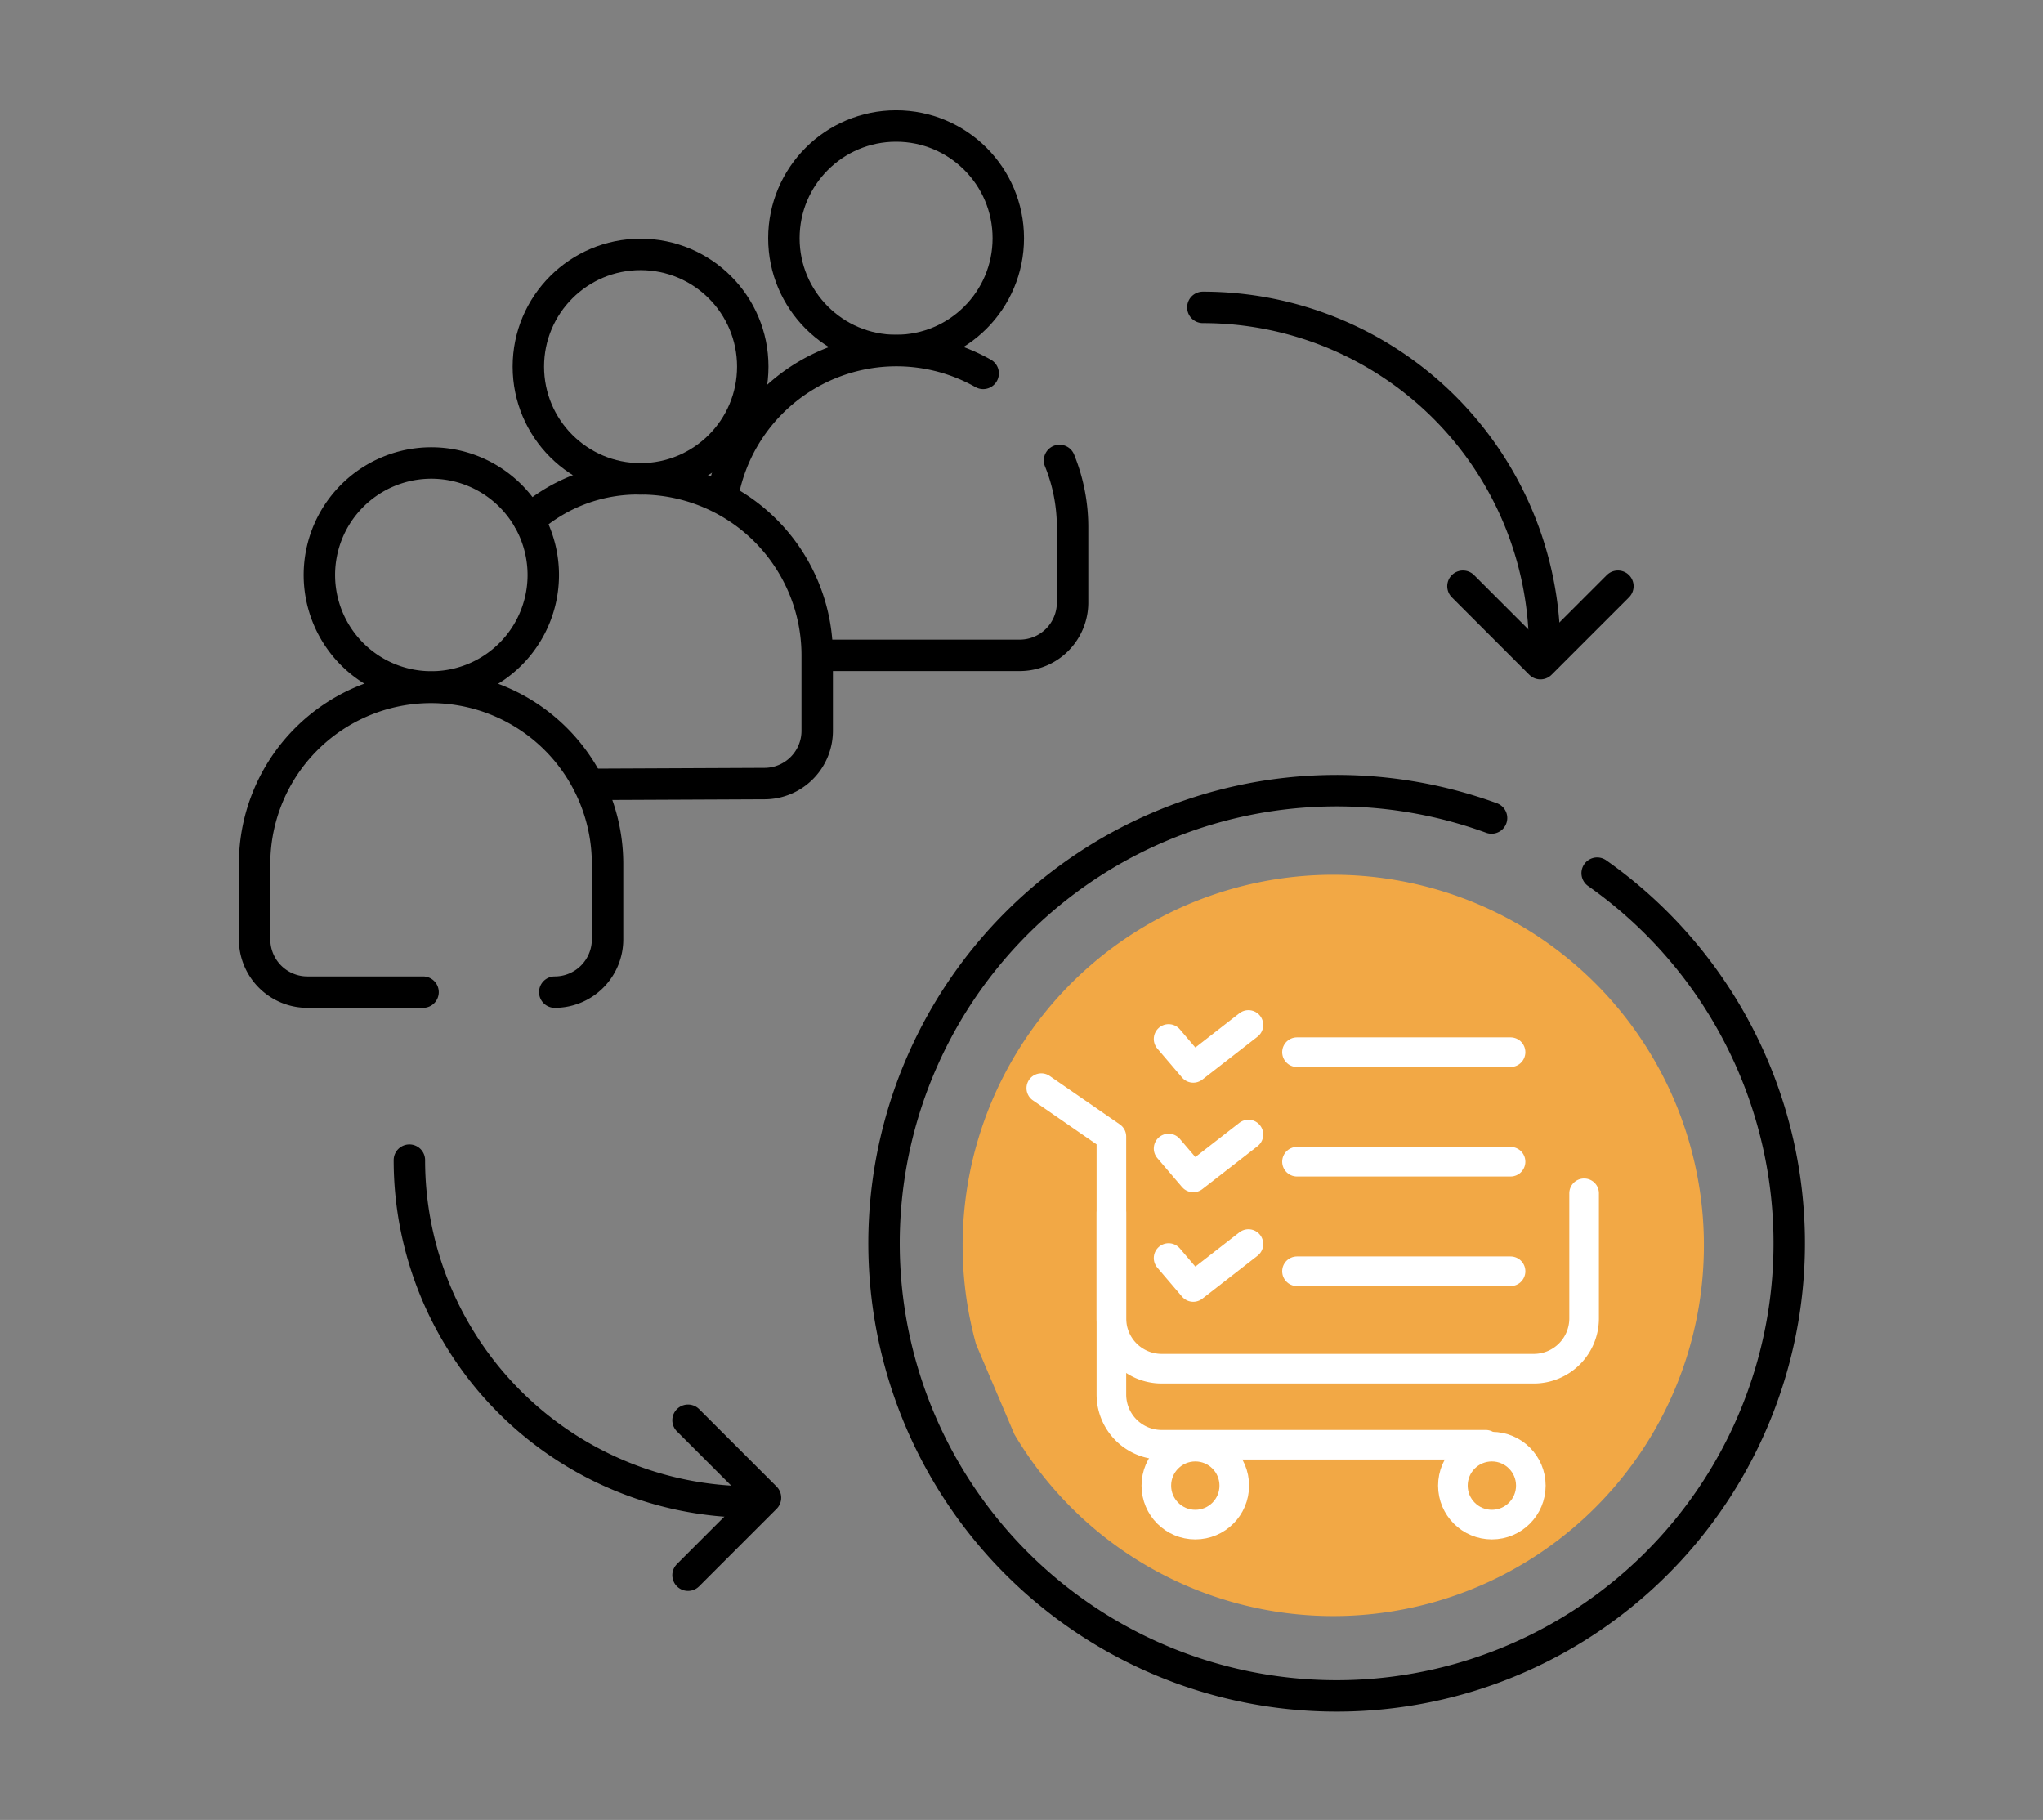
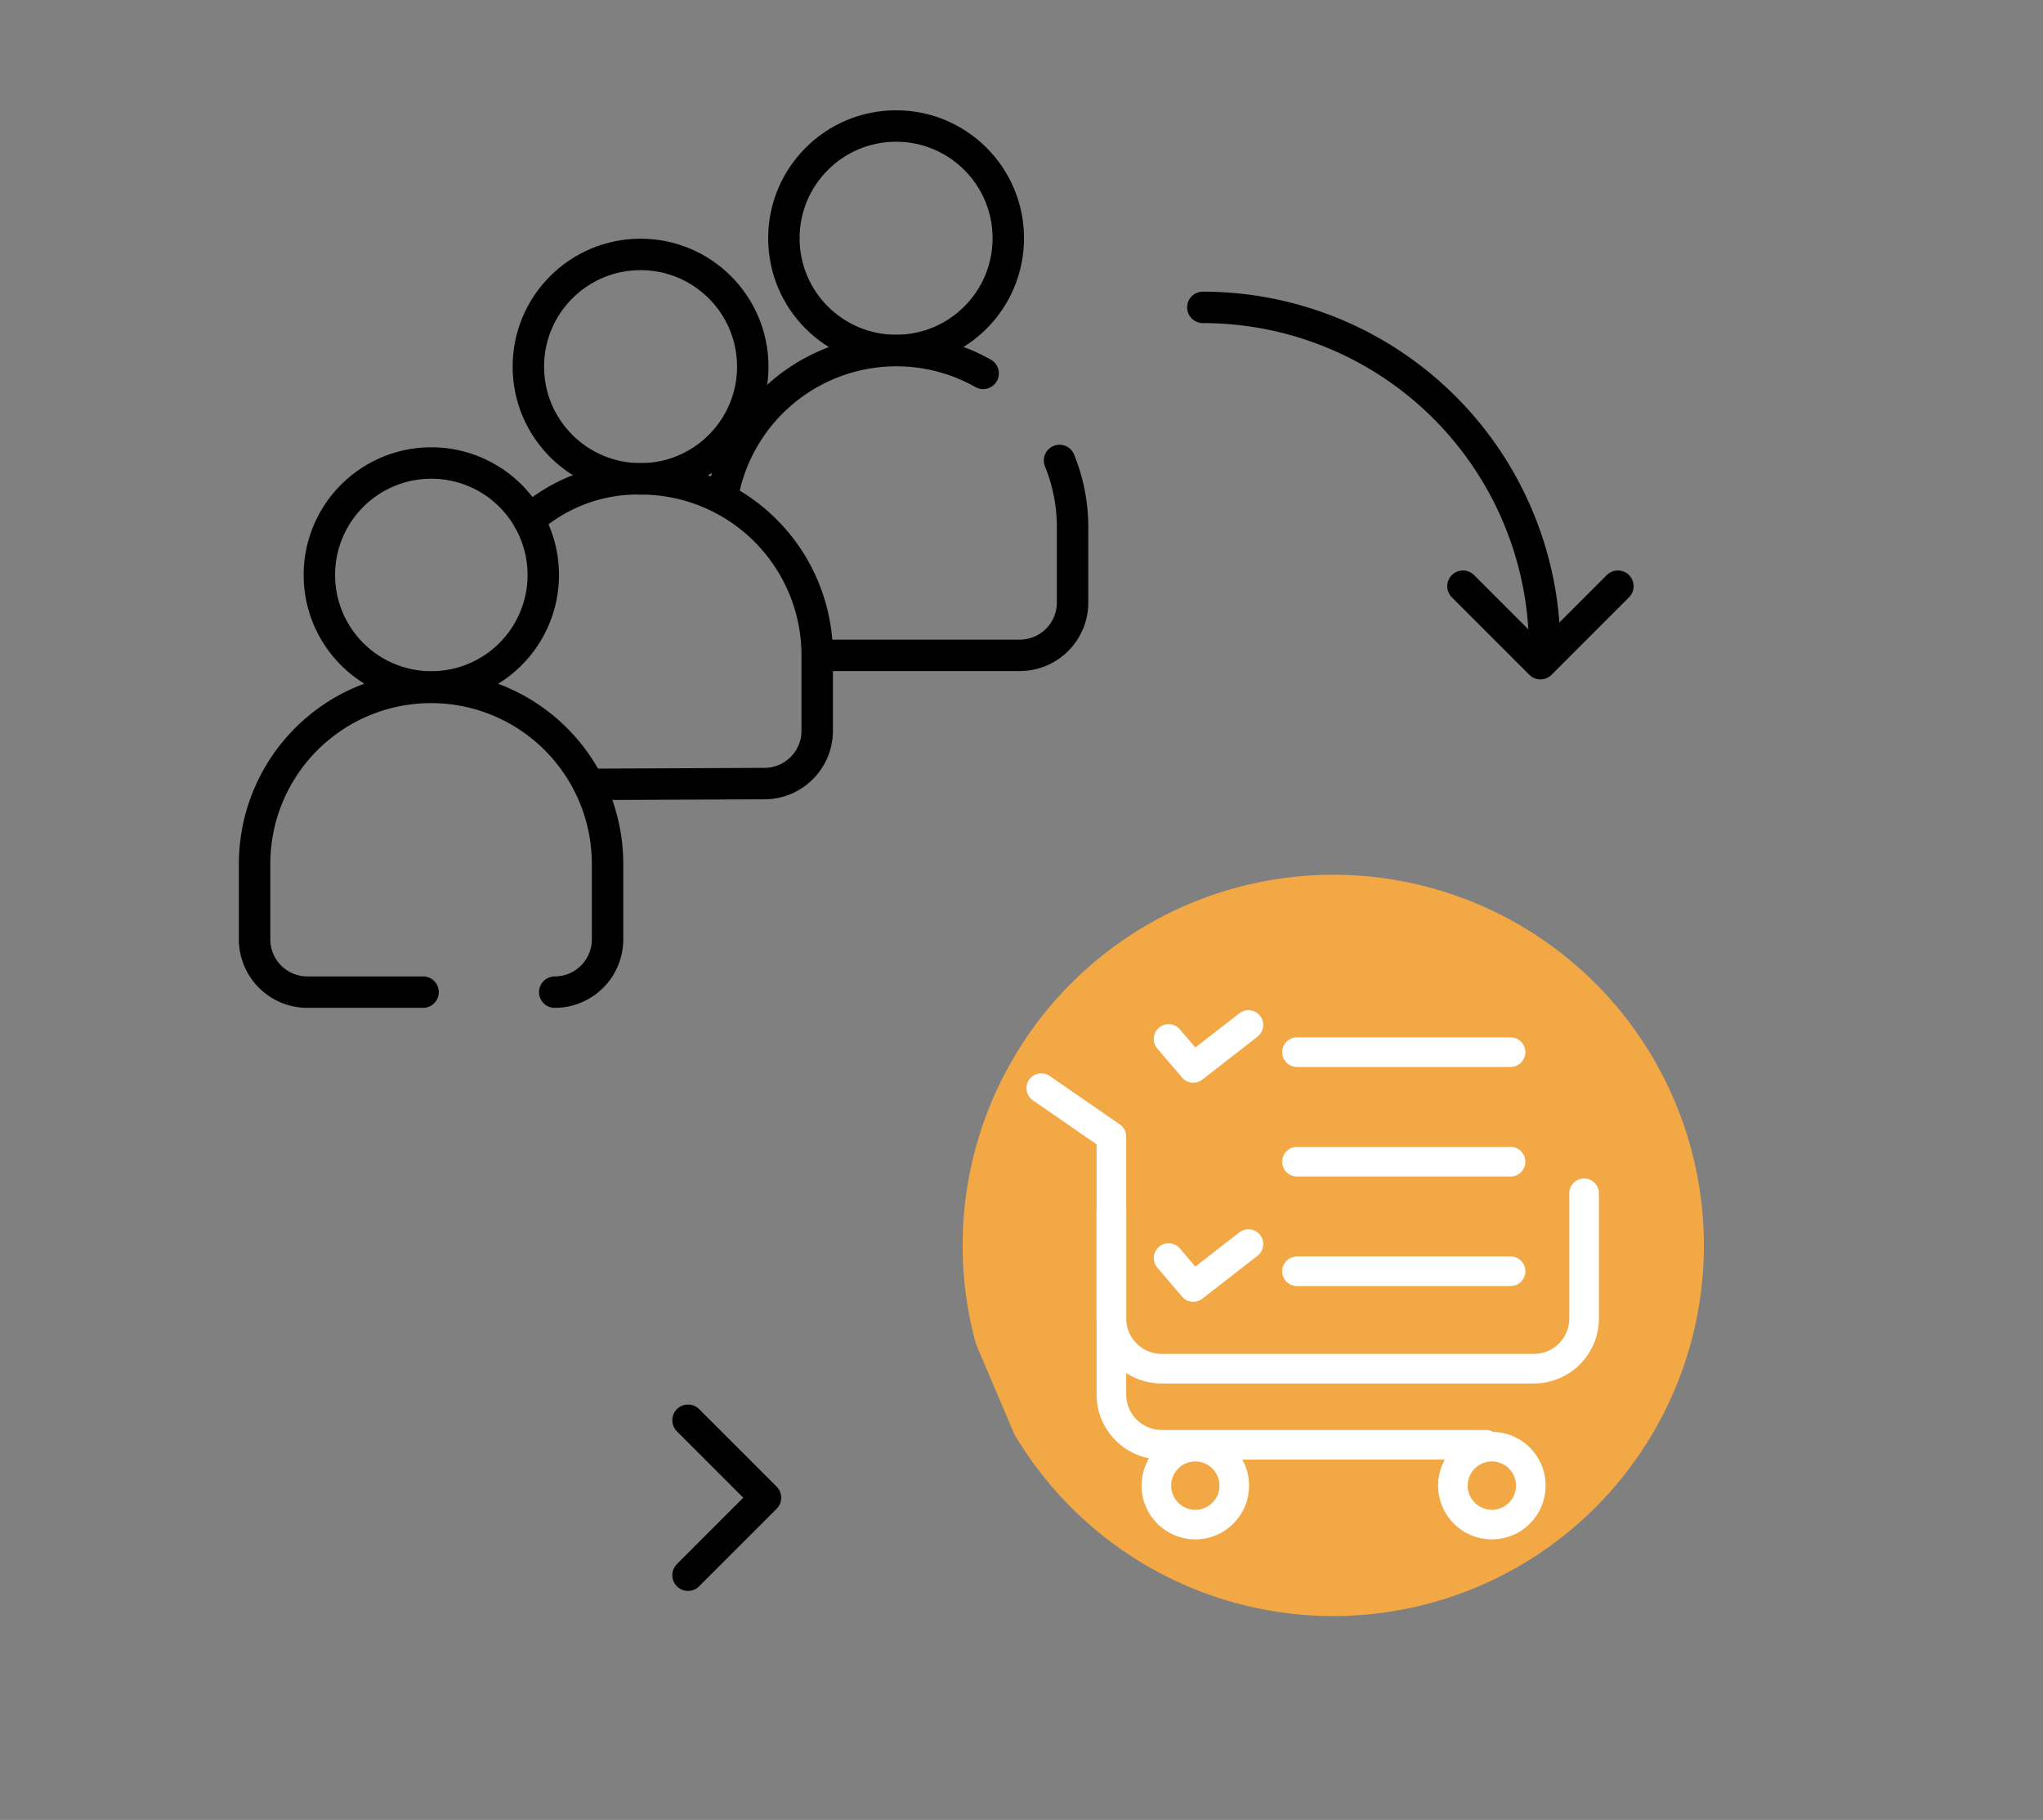
<svg xmlns="http://www.w3.org/2000/svg" id="Layer_1" data-name="Layer 1" viewBox="0 0 650 579">
  <rect x="0" y="0" width="650" height="579" fill="#808080" stroke="none" />
  <defs>
    <style>.cls-1{fill:#f2a845;}.cls-2,.cls-3,.cls-4{fill:none;stroke-linejoin:round;}.cls-2,.cls-3{stroke:#000;stroke-width:10px;}.cls-3,.cls-4{stroke-linecap:round;}.cls-4{stroke:#fff;stroke-width:9.42px;}</style>
  </defs>
  <title>650x579</title>
  <path class="cls-1" d="M310.55,427.69a117.92,117.92,0,1,1,12.2,28.65" />
  <circle class="cls-2" cx="285.1" cy="75.79" r="35.7" />
  <path class="cls-3" d="M230,157.24a56.19,56.19,0,0,1,55.15-45.7h0a56.14,56.14,0,0,1,27.65,7.25" />
  <path class="cls-3" d="M337.1,146.49a56.4,56.4,0,0,1,4.15,21.2v24a16.8,16.8,0,0,1-16.8,16.8h-62.3" />
  <circle class="cls-3" cx="203.8" cy="116.64" r="35.7" />
  <path class="cls-3" d="M168.3,165.44a52.13,52.13,0,0,1,35.5-13.1h0A56.16,56.16,0,0,1,260,208.49v24a16.8,16.8,0,0,1-16.8,16.8l-55.75.25" />
  <path class="cls-3" d="M172.85,183a35.62,35.62,0,1,1-4.55-17.5A35.7,35.7,0,0,1,172.85,183Z" />
  <path class="cls-3" d="M134.6,315.64H97.8A16.8,16.8,0,0,1,81,298.84v-24a56.16,56.16,0,0,1,56.15-56.15h0a56.16,56.16,0,0,1,56.15,56.15v24a16.8,16.8,0,0,1-16.8,16.8" />
-   <path class="cls-3" d="M508.15,277.79a144,144,0,1,1-33.6-17.55" />
  <path class="cls-4" d="M504,379.64v39.85A16,16,0,0,1,488,435.44H369.6a16,16,0,0,1-16-15.95v-57.9l-22.3-15.4" />
  <path class="cls-4" d="M472.7,459.64H369.6a16,16,0,0,1-16-15.95V385.84" />
  <circle class="cls-4" cx="380.3" cy="472.64" r="12.4" />
  <circle class="cls-4" cx="474.65" cy="472.64" r="12.4" />
  <path class="cls-3" d="M382.7,97.79A108.76,108.76,0,0,1,491.45,206.54" />
  <polyline class="cls-3" points="514.75 186.49 490.1 211.14 465.45 186.49" />
-   <path class="cls-3" d="M130.25,369.09A108.76,108.76,0,0,0,239,477.84" />
  <polyline class="cls-3" points="218.9 501.14 243.55 476.49 218.9 451.84" />
  <line class="cls-4" x1="412.65" y1="334.74" x2="480.6" y2="334.74" />
  <polyline class="cls-4" points="371.8 330.54 379.65 339.74 397.2 326.09" />
  <line class="cls-4" x1="412.65" y1="369.59" x2="480.6" y2="369.59" />
-   <polyline class="cls-4" points="371.8 365.39 379.65 374.59 397.2 360.94" />
  <line class="cls-4" x1="412.65" y1="404.44" x2="480.6" y2="404.44" />
  <polyline class="cls-4" points="371.8 400.24 379.65 409.44 397.2 395.79" />
</svg>